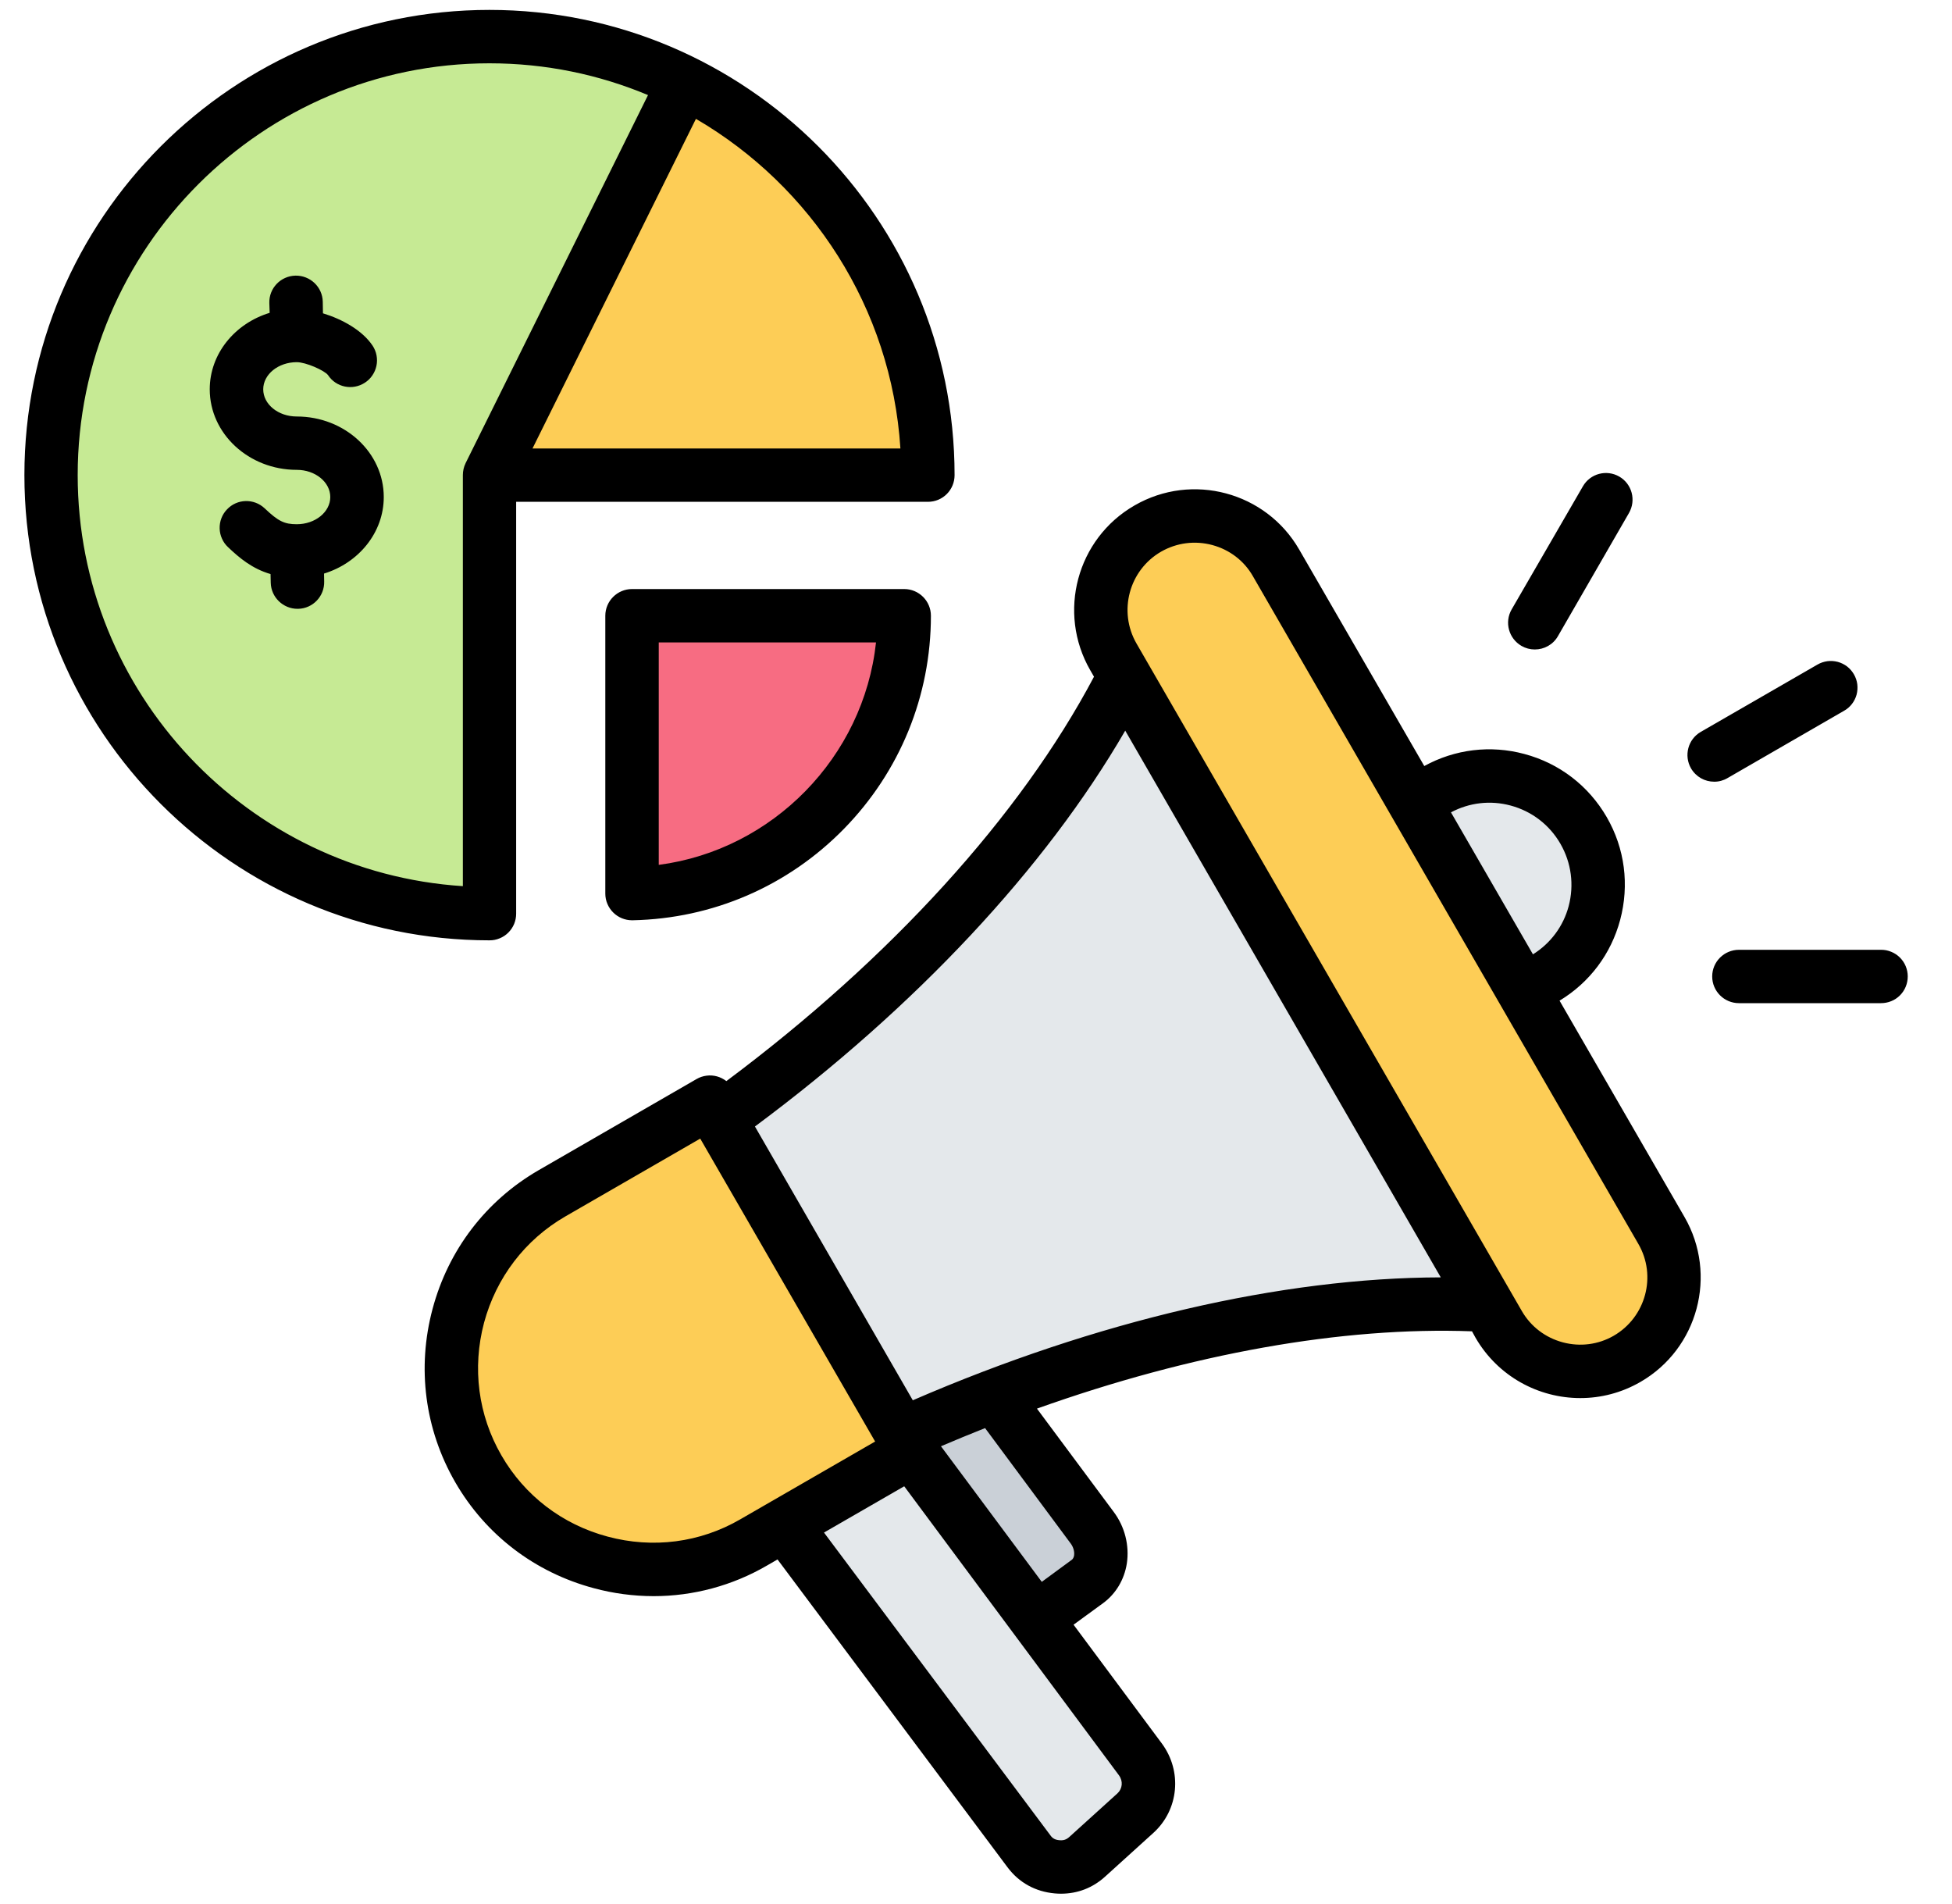
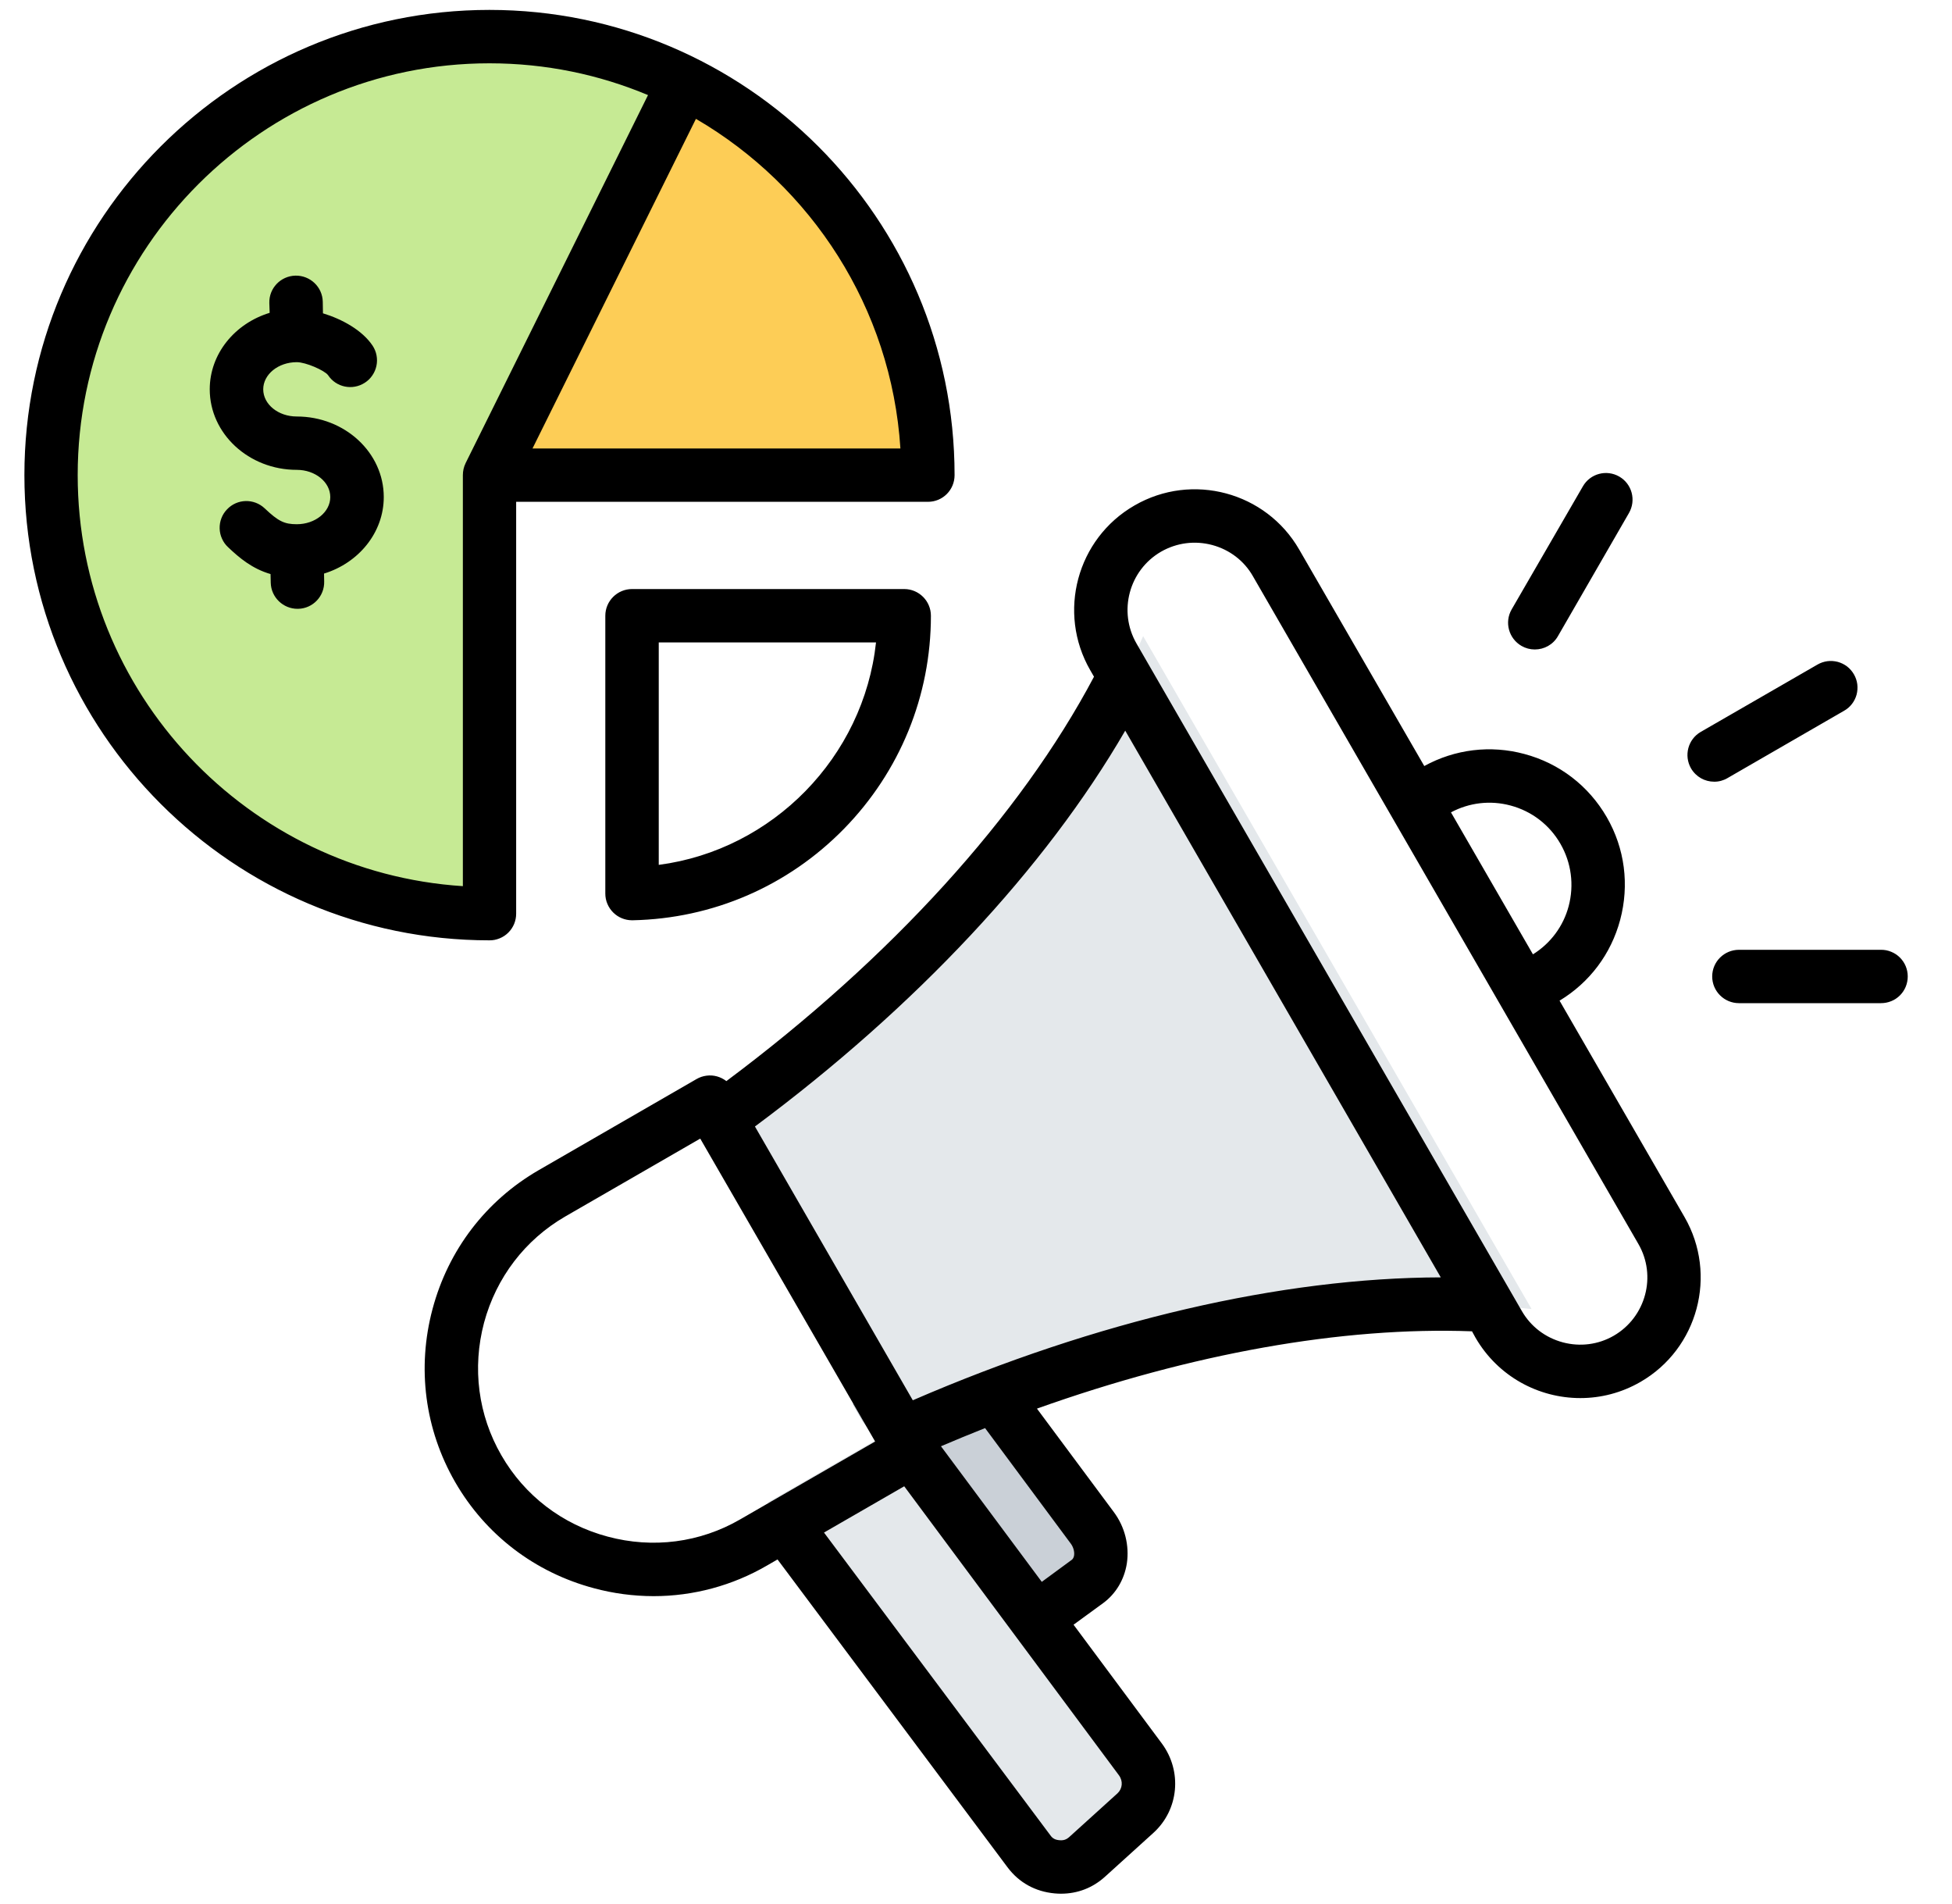
<svg xmlns="http://www.w3.org/2000/svg" width="40" height="39" viewBox="0 0 40 39" fill="none">
-   <path fill-rule="evenodd" clip-rule="evenodd" d="M10.031 9.734V18.401C10.031 18.443 10.023 18.484 10.007 18.523C9.99 18.562 9.966 18.597 9.935 18.625C9.905 18.655 9.87 18.678 9.83 18.693C9.791 18.708 9.749 18.715 9.707 18.713C4.895 18.543 1.046 14.588 1.046 9.734C1.046 4.772 5.069 0.75 10.031 0.75C14.884 0.75 18.839 4.599 19.009 9.411C19.013 9.499 18.983 9.575 18.922 9.639C18.861 9.702 18.785 9.734 18.697 9.734H10.031Z" fill="#C6EA94" />
+   <path fill-rule="evenodd" clip-rule="evenodd" d="M10.031 9.734V18.401C10.031 18.443 10.023 18.484 10.007 18.523C9.99 18.562 9.966 18.597 9.935 18.625C9.905 18.655 9.87 18.678 9.83 18.693C4.895 18.543 1.046 14.588 1.046 9.734C1.046 4.772 5.069 0.75 10.031 0.75C14.884 0.75 18.839 4.599 19.009 9.411C19.013 9.499 18.983 9.575 18.922 9.639C18.861 9.702 18.785 9.734 18.697 9.734H10.031Z" fill="#C6EA94" />
  <path fill-rule="evenodd" clip-rule="evenodd" d="M19.009 9.411C18.889 6.021 16.89 3.108 14.022 1.684L10.031 9.735H18.697C18.739 9.736 18.781 9.727 18.82 9.711C18.858 9.695 18.893 9.67 18.922 9.64C18.952 9.61 18.975 9.574 18.99 9.535C19.005 9.495 19.012 9.453 19.009 9.411Z" fill="#FDCD56" />
-   <path fill-rule="evenodd" clip-rule="evenodd" d="M12.951 12.615H18.206C18.249 12.615 18.291 12.623 18.33 12.64C18.369 12.657 18.404 12.682 18.433 12.713C18.463 12.744 18.486 12.78 18.501 12.82C18.515 12.86 18.521 12.903 18.518 12.946C18.356 15.78 16.118 18.067 13.288 18.291C13.198 18.298 13.118 18.27 13.052 18.209C12.985 18.147 12.951 18.07 12.951 17.979V12.615Z" fill="#F76C82" />
  <path fill-rule="evenodd" clip-rule="evenodd" d="M19.817 27.846C19.023 28.12 18.24 28.427 17.471 28.766L17.672 29.113L20.877 33.427L22.282 32.401C22.626 32.15 22.637 31.641 22.383 31.3L19.817 27.846Z" fill="#CAD0D7" />
  <path fill-rule="evenodd" clip-rule="evenodd" d="M15.738 30.776L18.338 29.275L23.367 36.045C23.621 36.387 23.581 36.86 23.266 37.146L22.283 38.038C22.108 38.198 21.896 38.268 21.66 38.247C21.424 38.226 21.226 38.12 21.084 37.93L15.738 30.776ZM18.438 29.409L14.709 22.951C18.897 19.929 21.996 16.346 23.425 13.033L31.385 26.819C27.802 26.401 23.149 27.293 18.438 29.409Z" fill="#E4E8EB" />
-   <path d="M32.678 18.706C32.997 17.517 32.291 16.295 31.102 15.976C29.913 15.657 28.69 16.362 28.371 17.552C28.052 18.741 28.758 19.964 29.947 20.282C31.137 20.601 32.359 19.896 32.678 18.706Z" fill="#E4E8EB" />
-   <path fill-rule="evenodd" clip-rule="evenodd" d="M14.549 22.58L11.311 24.449C9.344 25.585 8.664 28.124 9.8 30.091C10.935 32.058 13.474 32.738 15.441 31.602L18.678 29.733L14.549 22.58ZM23.521 10.829C24.437 10.299 25.621 10.616 26.15 11.533L34.046 25.21C34.576 26.127 34.258 27.31 33.342 27.839C32.425 28.369 31.241 28.052 30.712 27.135L22.816 13.458C22.287 12.541 22.604 11.358 23.521 10.829Z" fill="#FDCD56" />
  <path fill-rule="evenodd" clip-rule="evenodd" d="M33.068 27.366C32.752 27.548 32.38 27.596 32.024 27.501C31.667 27.405 31.369 27.178 31.186 26.861L23.289 13.184C22.91 12.526 23.135 11.682 23.793 11.302C24.113 11.119 24.484 11.071 24.841 11.166C25.197 11.262 25.495 11.489 25.675 11.806L33.572 25.483C33.954 26.14 33.726 26.985 33.068 27.366ZM18.705 28.688C22.477 27.055 26.26 26.177 29.524 26.17L23.058 14.969C21.422 17.791 18.767 20.63 15.47 23.079L18.705 28.688ZM21.944 31.627C21.995 31.697 22.021 31.789 22.01 31.867C21.999 31.931 21.969 31.953 21.958 31.96L21.348 32.408L19.282 29.63C19.582 29.502 19.883 29.378 20.186 29.258L21.944 31.627ZM22.9 36.74C23.002 36.644 23.017 36.49 22.929 36.371L18.529 30.45L16.885 31.398L21.525 37.602C21.569 37.665 21.624 37.694 21.709 37.701C21.793 37.709 21.852 37.689 21.914 37.633L22.9 36.74ZM12.452 31.481C11.522 31.233 10.75 30.641 10.275 29.817C9.798 28.992 9.673 28.027 9.919 27.099C10.169 26.172 10.761 25.398 11.584 24.922L14.349 23.327L17.933 29.533L15.168 31.128C14.345 31.605 13.378 31.73 12.452 31.481ZM30.954 16.503C30.539 16.392 30.108 16.443 29.733 16.643L31.413 19.552C31.774 19.326 32.035 18.978 32.145 18.564C32.259 18.13 32.2 17.676 31.976 17.287C31.752 16.898 31.388 16.619 30.954 16.503ZM31.958 20.501C32.575 20.128 33.013 19.544 33.2 18.847C33.391 18.13 33.296 17.383 32.925 16.741C32.553 16.098 31.954 15.638 31.237 15.447C30.542 15.26 29.814 15.349 29.186 15.694L26.623 11.259C25.943 10.079 24.429 9.673 23.249 10.355C22.065 11.036 21.661 12.551 22.341 13.731L22.418 13.864C20.907 16.718 18.253 19.635 14.885 22.149C14.826 22.104 14.76 22.071 14.691 22.052C14.621 22.033 14.549 22.028 14.477 22.038C14.406 22.047 14.337 22.07 14.275 22.106L11.036 23.975C9.959 24.598 9.187 25.606 8.864 26.816C8.54 28.026 8.706 29.286 9.327 30.364C9.948 31.441 10.956 32.214 12.169 32.538C12.568 32.646 12.979 32.7 13.393 32.701C14.208 32.701 15.008 32.485 15.713 32.076L15.933 31.949L20.646 38.256C20.881 38.57 21.216 38.755 21.613 38.791C21.657 38.795 21.701 38.797 21.741 38.797C22.083 38.797 22.396 38.676 22.65 38.443L23.635 37.551C24.157 37.077 24.23 36.289 23.808 35.719L21.999 33.286L22.605 32.844C22.866 32.652 23.039 32.362 23.091 32.031C23.146 31.664 23.05 31.279 22.822 30.975L21.249 28.859C24.414 27.73 27.502 27.177 30.164 27.275L30.237 27.408C30.697 28.2 31.527 28.643 32.384 28.643C32.803 28.643 33.226 28.537 33.616 28.312C34.796 27.631 35.2 26.116 34.52 24.936L31.958 20.501ZM39.093 20.005C39.093 20.077 39.079 20.148 39.052 20.215C39.024 20.282 38.984 20.342 38.933 20.393C38.882 20.444 38.822 20.484 38.755 20.511C38.689 20.538 38.617 20.552 38.545 20.552H35.634C35.332 20.552 35.086 20.307 35.086 20.005C35.086 19.703 35.332 19.459 35.634 19.459H38.545C38.617 19.458 38.689 19.472 38.755 19.5C38.822 19.527 38.882 19.567 38.933 19.618C38.984 19.669 39.024 19.729 39.052 19.796C39.079 19.862 39.093 19.933 39.093 20.005ZM30.976 12.486C30.825 12.748 30.917 13.082 31.178 13.233C31.261 13.281 31.355 13.306 31.45 13.306C31.642 13.306 31.825 13.208 31.925 13.033L33.38 10.511C33.531 10.249 33.443 9.915 33.182 9.764C32.921 9.613 32.586 9.702 32.436 9.964L30.976 12.486ZM34.652 15.742C34.502 15.48 34.59 15.146 34.851 14.995L37.244 13.615C37.306 13.579 37.375 13.556 37.446 13.546C37.517 13.537 37.589 13.542 37.659 13.56C37.728 13.579 37.793 13.611 37.85 13.654C37.907 13.698 37.954 13.753 37.99 13.815C38.026 13.877 38.05 13.946 38.059 14.017C38.068 14.089 38.063 14.161 38.045 14.231C38.026 14.3 37.994 14.365 37.95 14.422C37.906 14.479 37.851 14.527 37.788 14.562L35.398 15.942C35.316 15.99 35.222 16.016 35.127 16.015C34.935 16.015 34.755 15.917 34.652 15.742ZM7.864 10.183C7.864 10.912 7.349 11.533 6.64 11.751L6.643 11.912C6.651 12.215 6.412 12.466 6.11 12.473H6.096C5.802 12.473 5.555 12.237 5.548 11.939L5.544 11.761C5.169 11.652 4.908 11.433 4.673 11.21C4.62 11.161 4.578 11.102 4.549 11.036C4.519 10.971 4.503 10.9 4.501 10.828C4.499 10.756 4.511 10.684 4.537 10.617C4.562 10.55 4.601 10.489 4.651 10.437C4.857 10.217 5.202 10.207 5.423 10.414C5.702 10.679 5.827 10.74 6.081 10.74C6.46 10.74 6.768 10.49 6.768 10.183C6.768 9.876 6.46 9.626 6.081 9.626C5.099 9.626 4.298 8.887 4.298 7.976C4.298 7.247 4.813 6.626 5.526 6.409L5.519 6.207C5.511 5.905 5.75 5.654 6.055 5.647C6.357 5.642 6.607 5.879 6.614 6.18L6.618 6.419C7.004 6.536 7.423 6.763 7.636 7.083C7.675 7.143 7.703 7.21 7.716 7.281C7.729 7.351 7.729 7.424 7.714 7.494C7.699 7.565 7.671 7.631 7.63 7.691C7.59 7.75 7.538 7.801 7.478 7.84C7.224 8.006 6.886 7.936 6.721 7.684C6.647 7.588 6.268 7.42 6.081 7.42C5.702 7.42 5.394 7.67 5.394 7.976C5.394 8.284 5.702 8.533 6.081 8.533C7.066 8.533 7.864 9.273 7.864 10.183ZM13.499 17.719V13.162H17.951C17.698 15.508 15.838 17.412 13.499 17.719ZM18.529 12.068C18.83 12.068 19.076 12.313 19.076 12.615C19.076 14.258 18.44 15.809 17.293 16.982C16.143 18.155 14.606 18.82 12.963 18.854H12.952C12.809 18.854 12.671 18.798 12.569 18.698C12.517 18.647 12.475 18.586 12.447 18.519C12.418 18.452 12.404 18.38 12.404 18.307V12.615C12.404 12.313 12.65 12.068 12.952 12.068H18.529ZM9.485 18.155C5.085 17.872 1.592 14.203 1.592 9.734C1.592 5.082 5.379 1.297 10.029 1.297C11.184 1.297 12.279 1.529 13.279 1.948L9.54 9.491V9.492C9.504 9.565 9.485 9.648 9.485 9.734L9.485 18.155ZM18.451 9.188C18.267 6.305 16.624 3.812 14.261 2.435L10.912 9.188H18.451ZM10.577 18.719C10.577 18.791 10.563 18.862 10.536 18.928C10.508 18.995 10.468 19.055 10.417 19.106C10.366 19.157 10.306 19.197 10.239 19.224C10.172 19.252 10.101 19.266 10.029 19.265C4.776 19.265 0.5 14.99 0.5 9.734C0.5 4.479 4.776 0.203 10.029 0.203C15.286 0.203 19.561 4.479 19.561 9.734C19.561 10.037 19.319 10.281 19.014 10.281H10.577V18.719Z" fill="black" />
</svg>